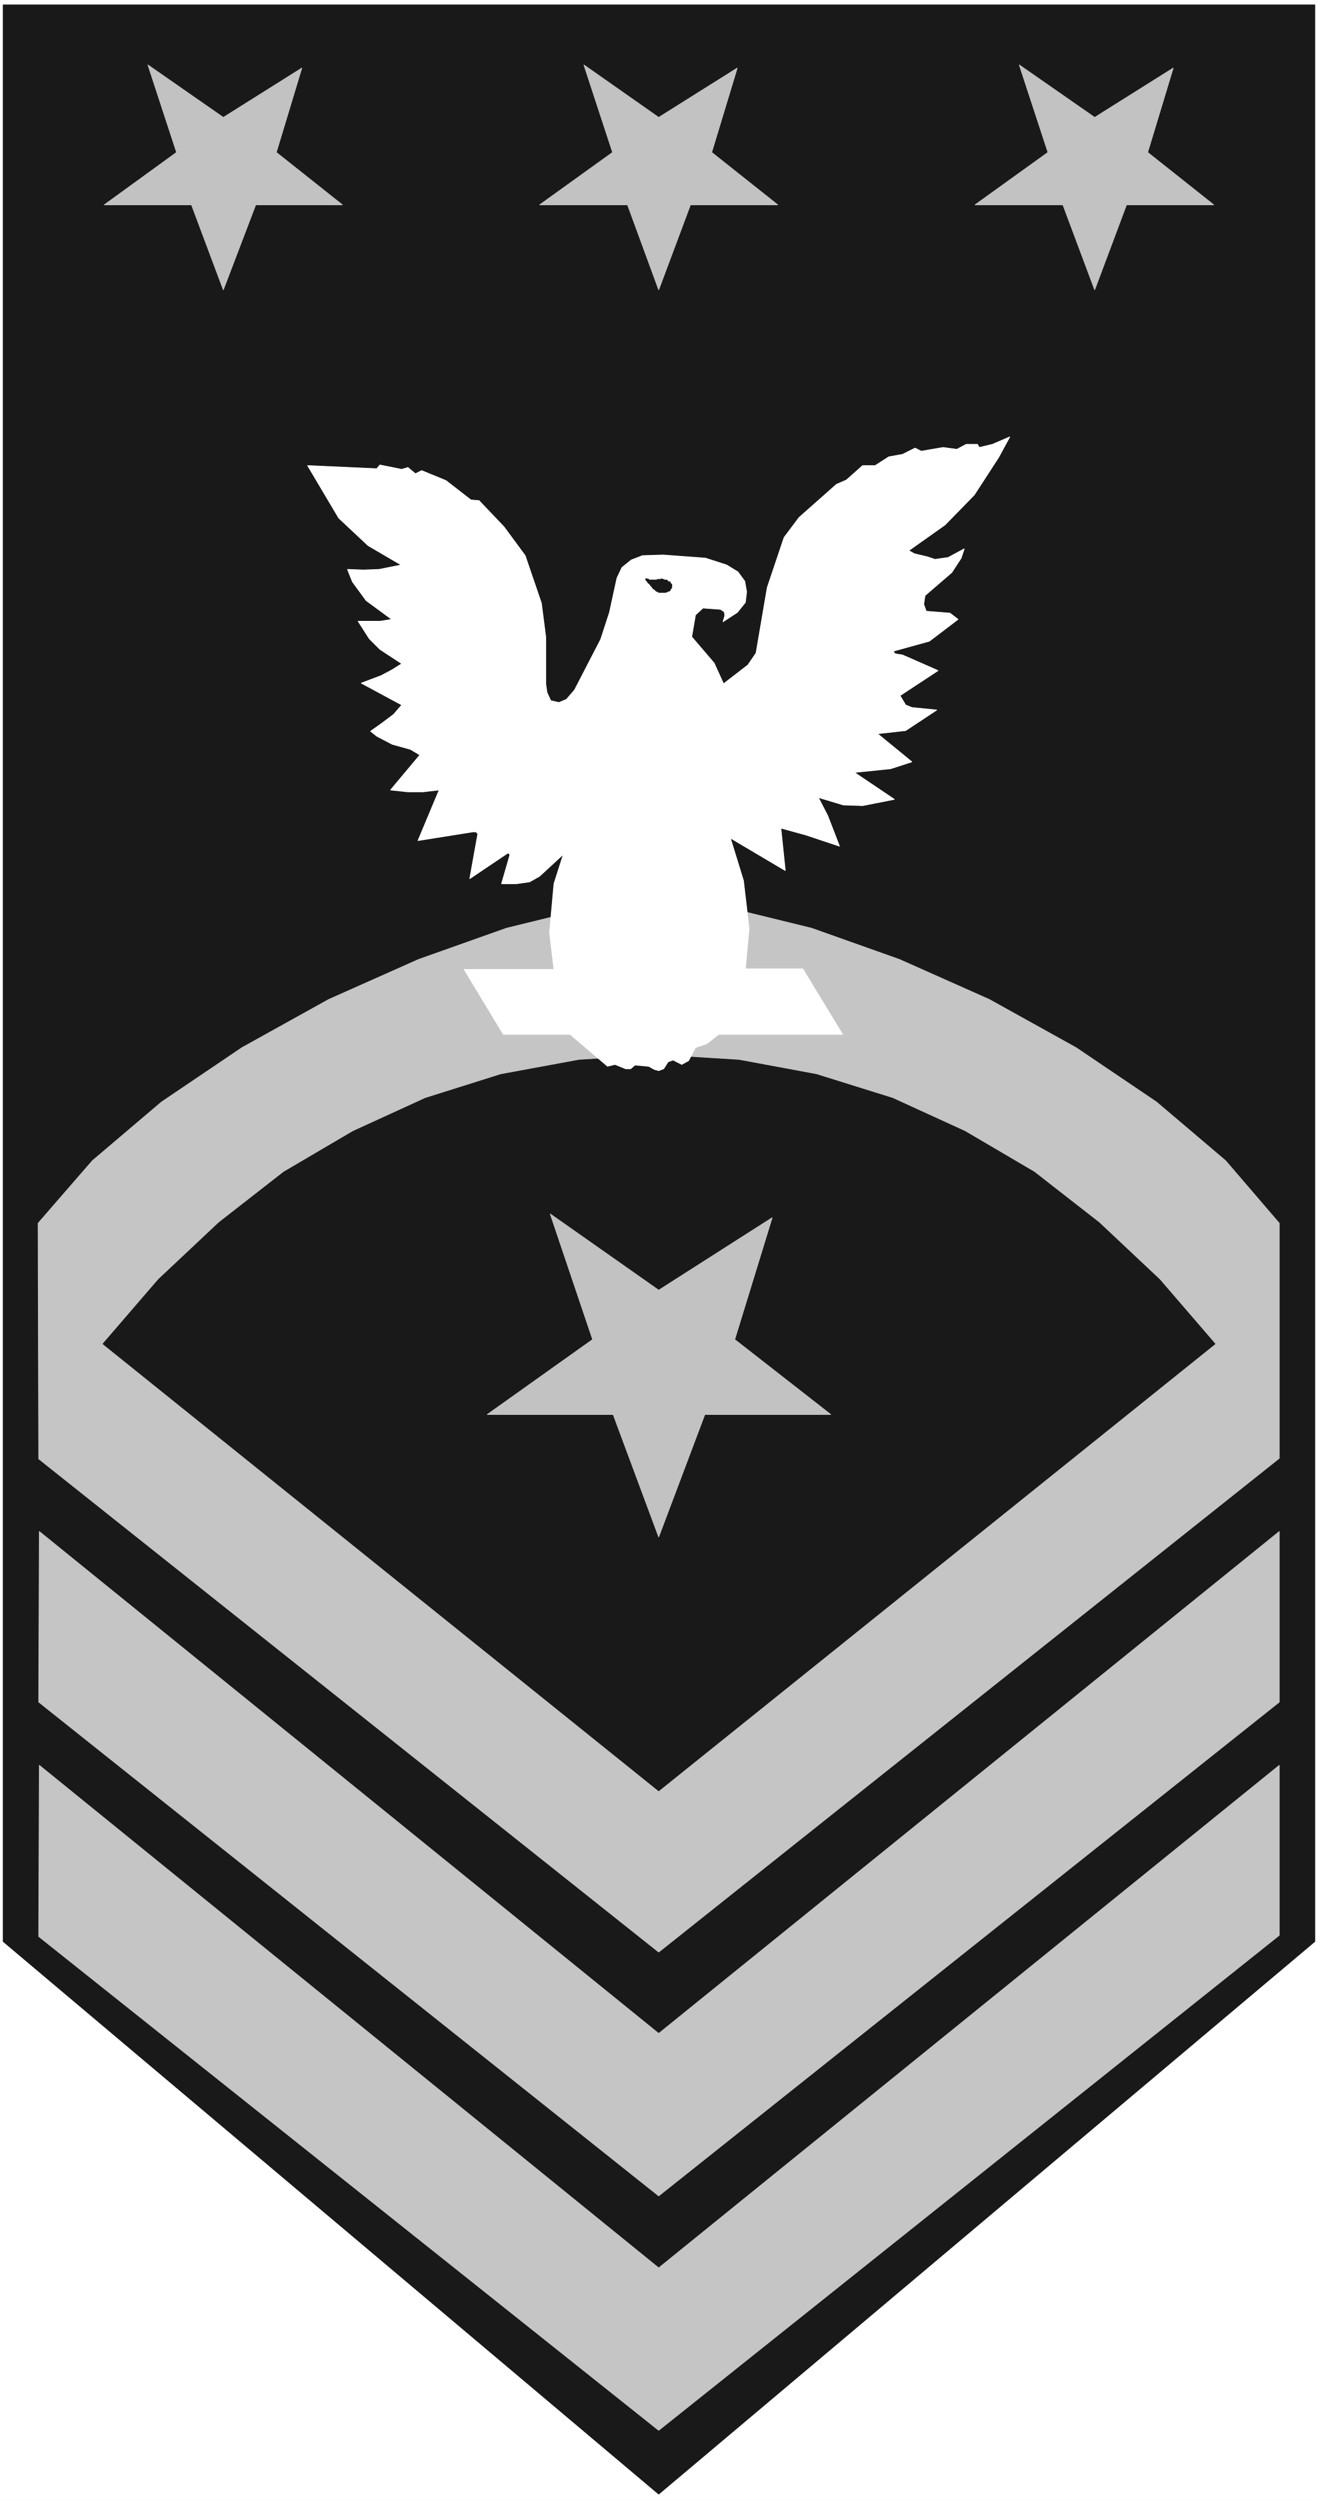
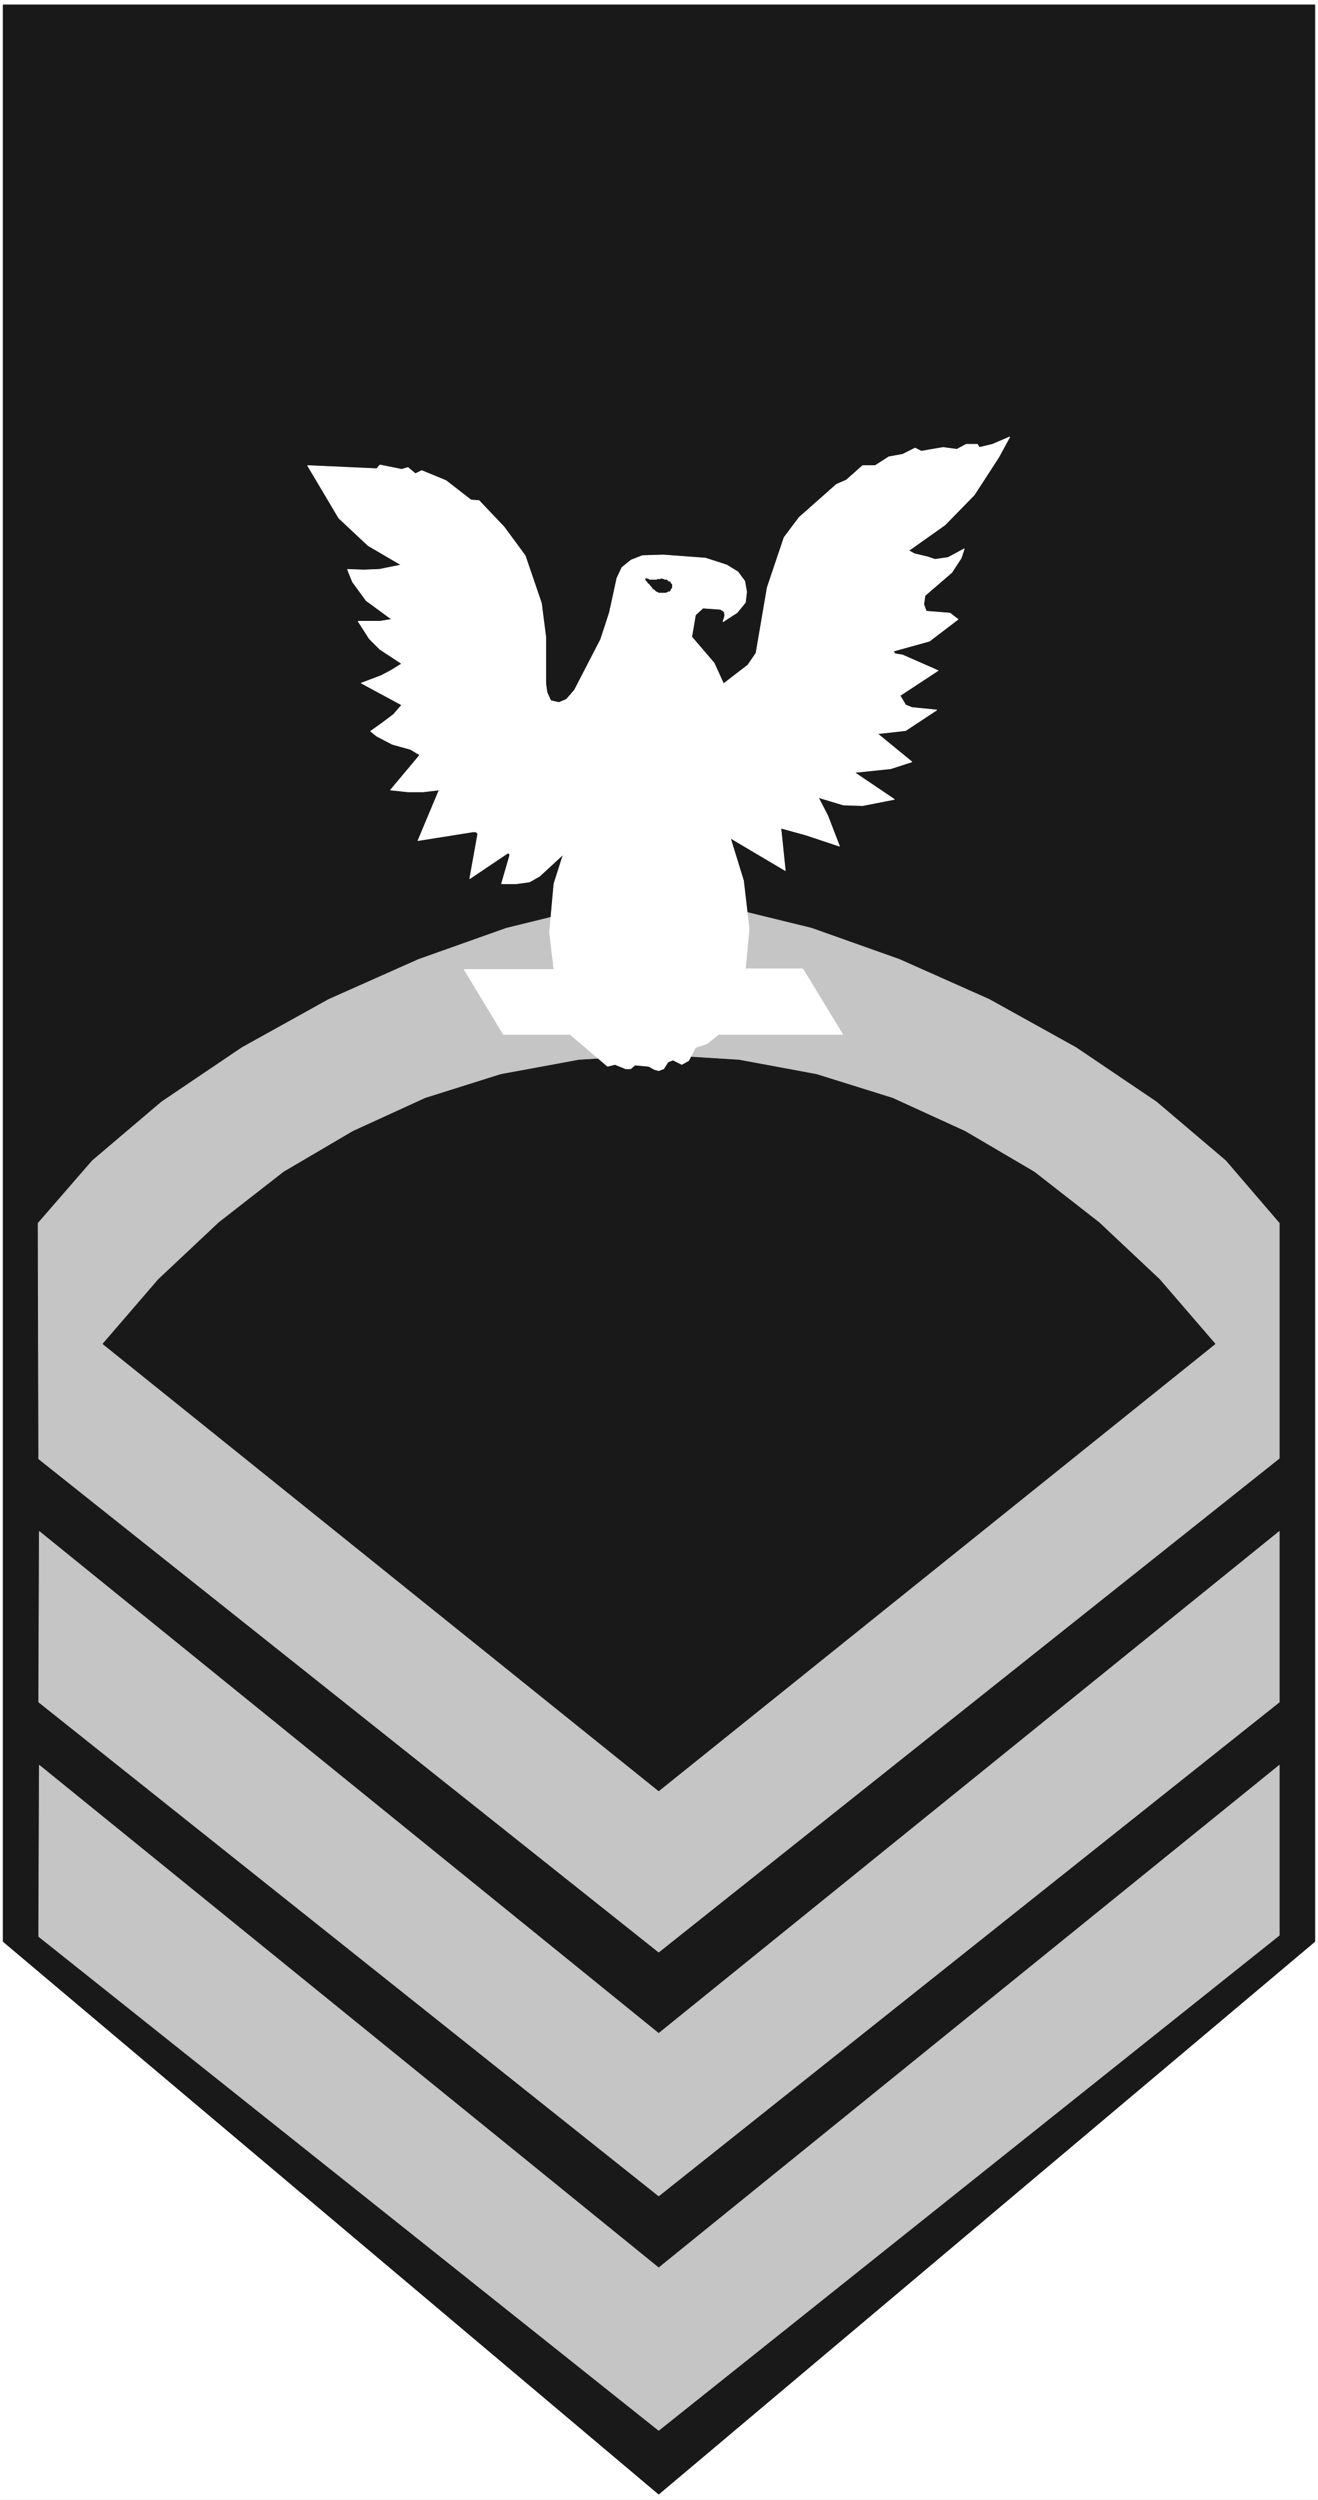
<svg xmlns="http://www.w3.org/2000/svg" width="2104.839" height="3989.578" viewBox="0 0 1578.629 2992.184">
  <rect x="0" y="0" width="1578.629" height="2992.184" fill="#808080" stroke="none" />
  <defs>
    <clipPath id="a">
      <path d="M0 0h1578.629v2993H0Zm0 0" />
    </clipPath>
    <clipPath id="b">
      <path d="M0 0h1578.629v2992.184H0Zm0 0" />
    </clipPath>
  </defs>
  <g clip-path="url(#a)">
    <path style="fill:#fff;fill-opacity:1;fill-rule:nonzero;stroke:none" d="M0 2992.184h1578.629V-.961H0Zm0 0" />
  </g>
  <g clip-path="url(#b)">
    <path style="fill:#fff;fill-opacity:1;fill-rule:evenodd;stroke:#fff;stroke-width:.14;stroke-linecap:square;stroke-linejoin:bevel;stroke-miterlimit:10;stroke-opacity:1" d="M0 .5h303V575H0Zm0 0" transform="matrix(5.21 0 0 -5.21 0 2994.79)" />
  </g>
  <path style="fill:#191919;fill-opacity:1;fill-rule:evenodd;stroke:#191919;stroke-width:.14;stroke-linecap:square;stroke-linejoin:bevel;stroke-miterlimit:10;stroke-opacity:1" d="M302.28 128.76 151.43 1.79.72 128.76v444.95h301.56zm0 0" transform="matrix(5.21 0 0 -5.21 0 2994.79)" />
  <path style="fill:#c5c5c5;fill-opacity:1;fill-rule:evenodd;stroke:#c5c5c5;stroke-width:.14;stroke-linecap:square;stroke-linejoin:bevel;stroke-miterlimit:10;stroke-opacity:1" d="M294.11 239.78 151.43 126.32 8.89 239.64l-.14 54.14 12.47 14.36 15.92 13.51 18.5 12.49 19.93 11.06 20.65 9.19 20.22 7.18 18.78 4.6 16.21 1.58 16.35-1.58 18.78-4.6 20.22-7.18 20.65-9.19 19.93-11.06 18.5-12.49 15.92-13.51 12.33-14.36zm0 0" transform="matrix(5.21 0 0 -5.21 0 2994.79)" />
  <path style="fill:#191919;fill-opacity:1;fill-rule:evenodd;stroke:#191919;stroke-width:.14;stroke-linecap:square;stroke-linejoin:bevel;stroke-miterlimit:10;stroke-opacity:1" d="m23.66 266.06 12.76 14.8 13.91 13.07 14.92 11.63 15.91 9.34 16.64 7.61 17.35 5.46 17.92 3.3 18.36 1.15 18.5-1.15 17.78-3.3 17.49-5.46 16.64-7.61 15.91-9.34 14.92-11.63 13.91-13.07 12.76-14.8-127.91-102.69Zm0 0" transform="matrix(5.21 0 0 -5.21 0 2994.79)" />
  <path style="fill:#c5c5c5;fill-opacity:1;fill-rule:evenodd;stroke:#c5c5c5;stroke-width:.14;stroke-linecap:square;stroke-linejoin:bevel;stroke-miterlimit:10;stroke-opacity:1" d="m9.03 222.98-.14-39.21L151.43 70.3l142.68 113.47v39.21L151.43 107.64Zm0 0" transform="matrix(5.21 0 0 -5.21 0 2994.79)" />
  <path style="fill:#c5c5c5;fill-opacity:1;fill-rule:evenodd;stroke:#c5c5c5;stroke-width:.14;stroke-linecap:square;stroke-linejoin:bevel;stroke-miterlimit:10;stroke-opacity:1" d="m9.03 169.26-.14-39.35L151.43 16.44l142.68 113.75v39.07L151.43 53.78Zm0 0" transform="matrix(5.21 0 0 -5.21 0 2994.79)" />
-   <path style="fill:#c2c2c2;fill-opacity:1;fill-rule:evenodd;stroke:#c2c2c2;stroke-width:.14;stroke-linecap:square;stroke-linejoin:bevel;stroke-miterlimit:10;stroke-opacity:1" d="m63.53 539.81 15.2-12.06H58.79l-7.45-19.54-7.32 19.54H23.95l16.63 12.06-6.59 20.11 17.35-12.07L69.4 559.2zm100.09 0 15.2-12.06h-20.08l-7.31-19.54-7.17 19.54h-20.22l16.78 12.06-6.6 20.11 17.21-12.07 18.07 11.35zm5.3-272.74 22.09-17.24h-28.97l-10.61-28.15-10.47 28.15h-28.97l24.24 17.24-9.75 28.87 24.95-17.53 26.1 16.66zm94.93 272.74 15.2-12.06h-20.07l-7.32-19.54-7.31 19.54h-20.22l16.78 12.06-6.6 20.11 17.35-12.07 18.07 11.35zm0 0" transform="matrix(5.21 0 0 -5.21 0 2994.79)" />
  <path style="fill:#fff;fill-opacity:1;fill-rule:evenodd;stroke:#fff;stroke-width:.14;stroke-linecap:square;stroke-linejoin:bevel;stroke-miterlimit:10;stroke-opacity:1" d="m225.14 472.02-.43.72h-2.59l-2.15-1.15-3.15.43-5.02-.86-1.43.72-2.87-1.44-3.16-.57-3.15-2.01h-2.87l-3.73-3.31-2.29-1-8.61-7.62-3.44-4.59-3.87-11.49-2.58-15.08-1.87-2.73-5.59-4.31-2.15 4.74-5.16 6.03.86 5.03 1.72 1.58 4.02-.29.86-.57.14-.86-.43-1.44 3.3 2.15 1.86 2.3.29 2.44-.43 2.45-1.58 2.15-2.58 1.58-4.88 1.58-9.75.72-4.73-.15-2.58-1-2.15-1.73-1.15-2.44-1.72-7.9-2.01-6.17-6.02-11.64-1.86-2.15-1.72-.72-1.87.43-.86 1.87-.29 2.01v10.77l-1 7.76-3.73 10.91-4.87 6.61-5.74 6.03-1.86.15-5.74 4.45-5.59 2.3-1.44-.72-1.72 1.43-1.43-.43-5.02 1.01-.72-.86-15.91.72 7.17-12.07 6.74-6.32 7.6-4.45-5.02-1.01-3.59-.14-3.73.14 1.15-2.87 3.15-4.31 5.88-4.31-2.72-.43h-5.02l2.58-4.02 2.44-2.44 5.02-3.3-2.3-1.44-2.43-1.29-4.59-1.73 9.32-5.02-1.87-2.16-2.86-2.15-2.44-1.72 1.43-1.15 3.59-1.87 4.16-1.15 2.15-1.29-6.74-8.05 4.01-.43h3.44l3.73.43-4.87-11.63 12.62 2.01h.71l.43-.43-1.86-10.34 8.75 5.89.43-.15v-.43l-1.87-6.46h3.44l3.02.43 2.29 1.29 5.45 5.03-2.15-6.75-1.01-11.2 1.01-8.48h-20.65l9.03-14.93h15.35l8.6-7.33 1.72.43 2.44-1h1.15l1 .86 3.15-.29 1.3-.72 1-.28 1.15.43 1 1.58 1.15.43 2-1.01 1.58.86 1.58 3.02 2.58.86 2.73 2.16h28.53l-9.18 15.08h-13.19l.86 9.19-1.29 11.06-3.01 9.77 12.62-7.47-1.01 9.76 5.74-1.58 7.74-2.58-2.72 7.04-2.15 4.16 5.73-1.72 4.45-.15 7.31 1.44-9.17 6.18 8.31.86 4.88 1.58-7.89 6.46 6.45.72 7.17 4.74-5.73.57-1.44.58-1.29 2.15 8.75 5.75-8.17 3.59-1.72.28-.43.58 8.31 2.3 6.6 5.02-1.86 1.44-5.45.43-.58 1.58.29 2.01 6.17 5.32 2.15 3.3.71 2.15-3.72-2.01-3.02-.43-1.72.58-3.01.71-1.29.72 8.32 5.89 6.74 6.9 5.59 8.61 2.58 4.74-4.01-1.72zm0 0" transform="matrix(5.21 0 0 -5.21 0 2994.79)" />
  <path style="fill:#191919;fill-opacity:1;fill-rule:evenodd;stroke:#191919;stroke-width:.14;stroke-linecap:square;stroke-linejoin:bevel;stroke-miterlimit:10;stroke-opacity:1" d="m152 441.86-.14-.14h-.72l-.14-.15h-1.72l-.15.15-.43.14h-.28v-.14l.14-.29.29-.29.14-.29.29-.14.28-.43.29-.29.29-.43.29-.14.43-.43.43-.15.14-.14h1.58l.43.14.14.15h.29l.28.28v.29h.15l.14.29v.72l-.14.14h-.15v.29l-.14.14h-.29l-.14.15-.14.14-.15.14h-.57l-.14.15h-.15zm0 0" transform="matrix(5.21 0 0 -5.21 0 2994.79)" />
</svg>